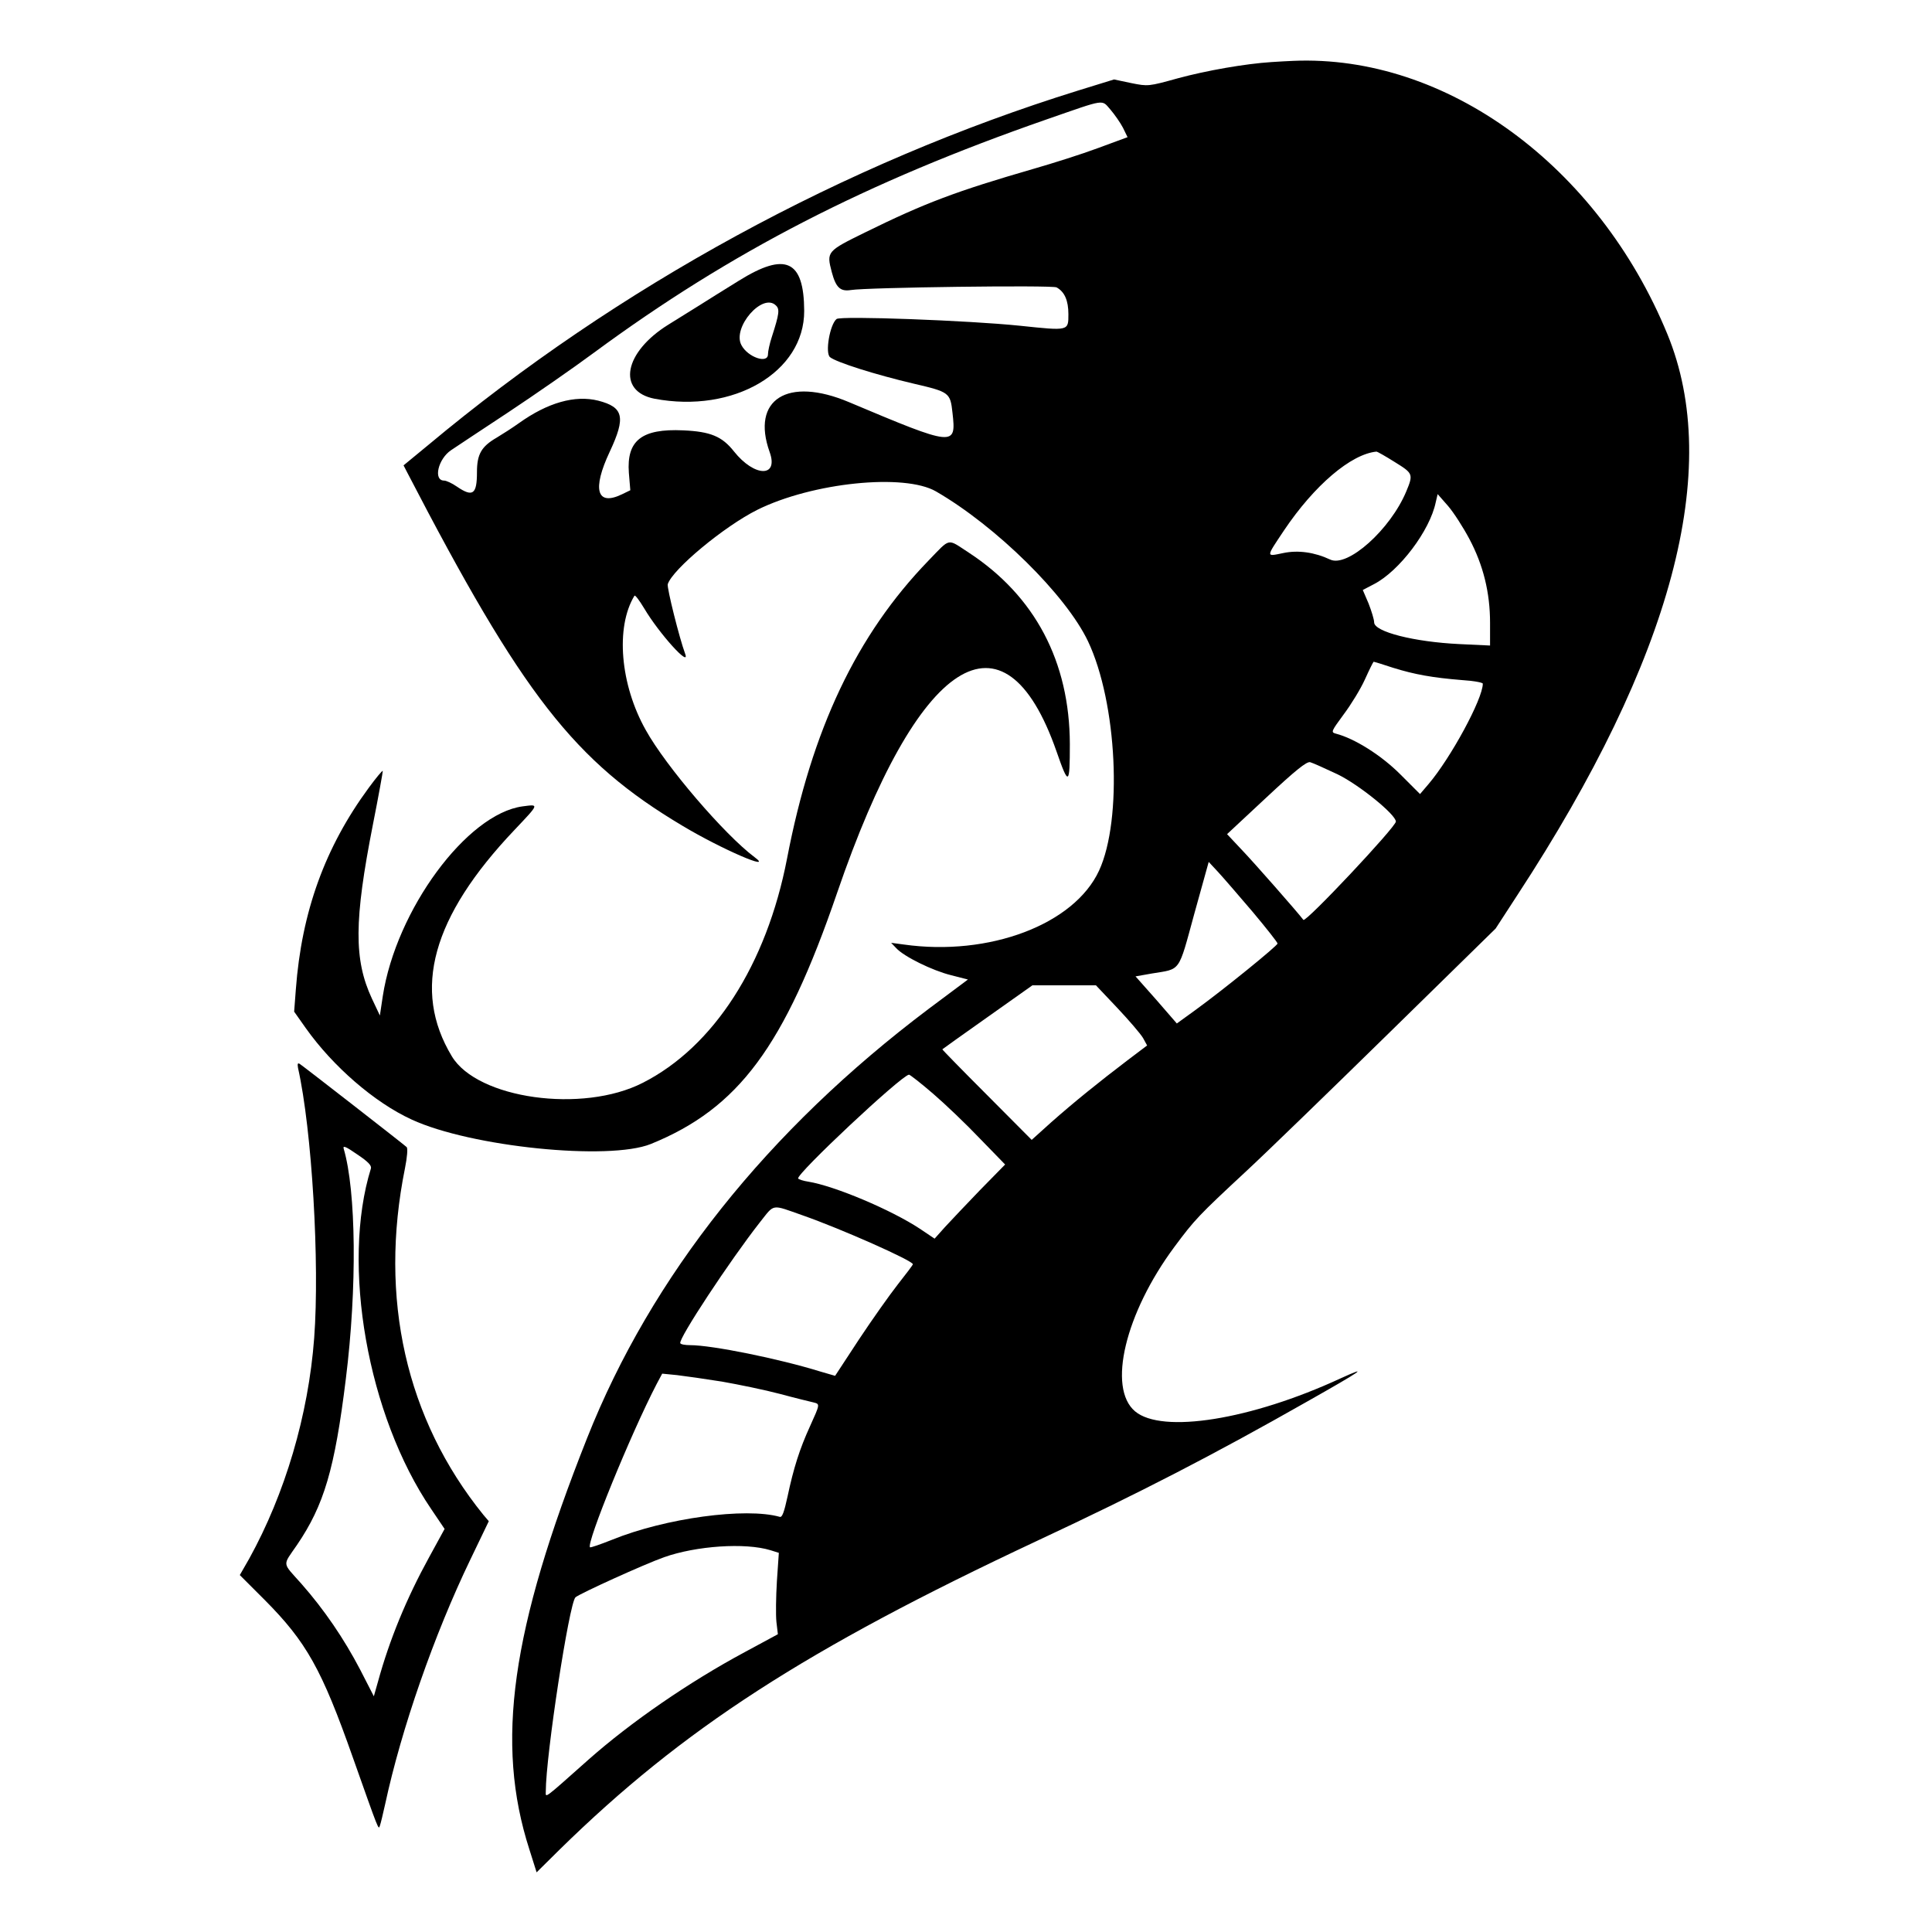
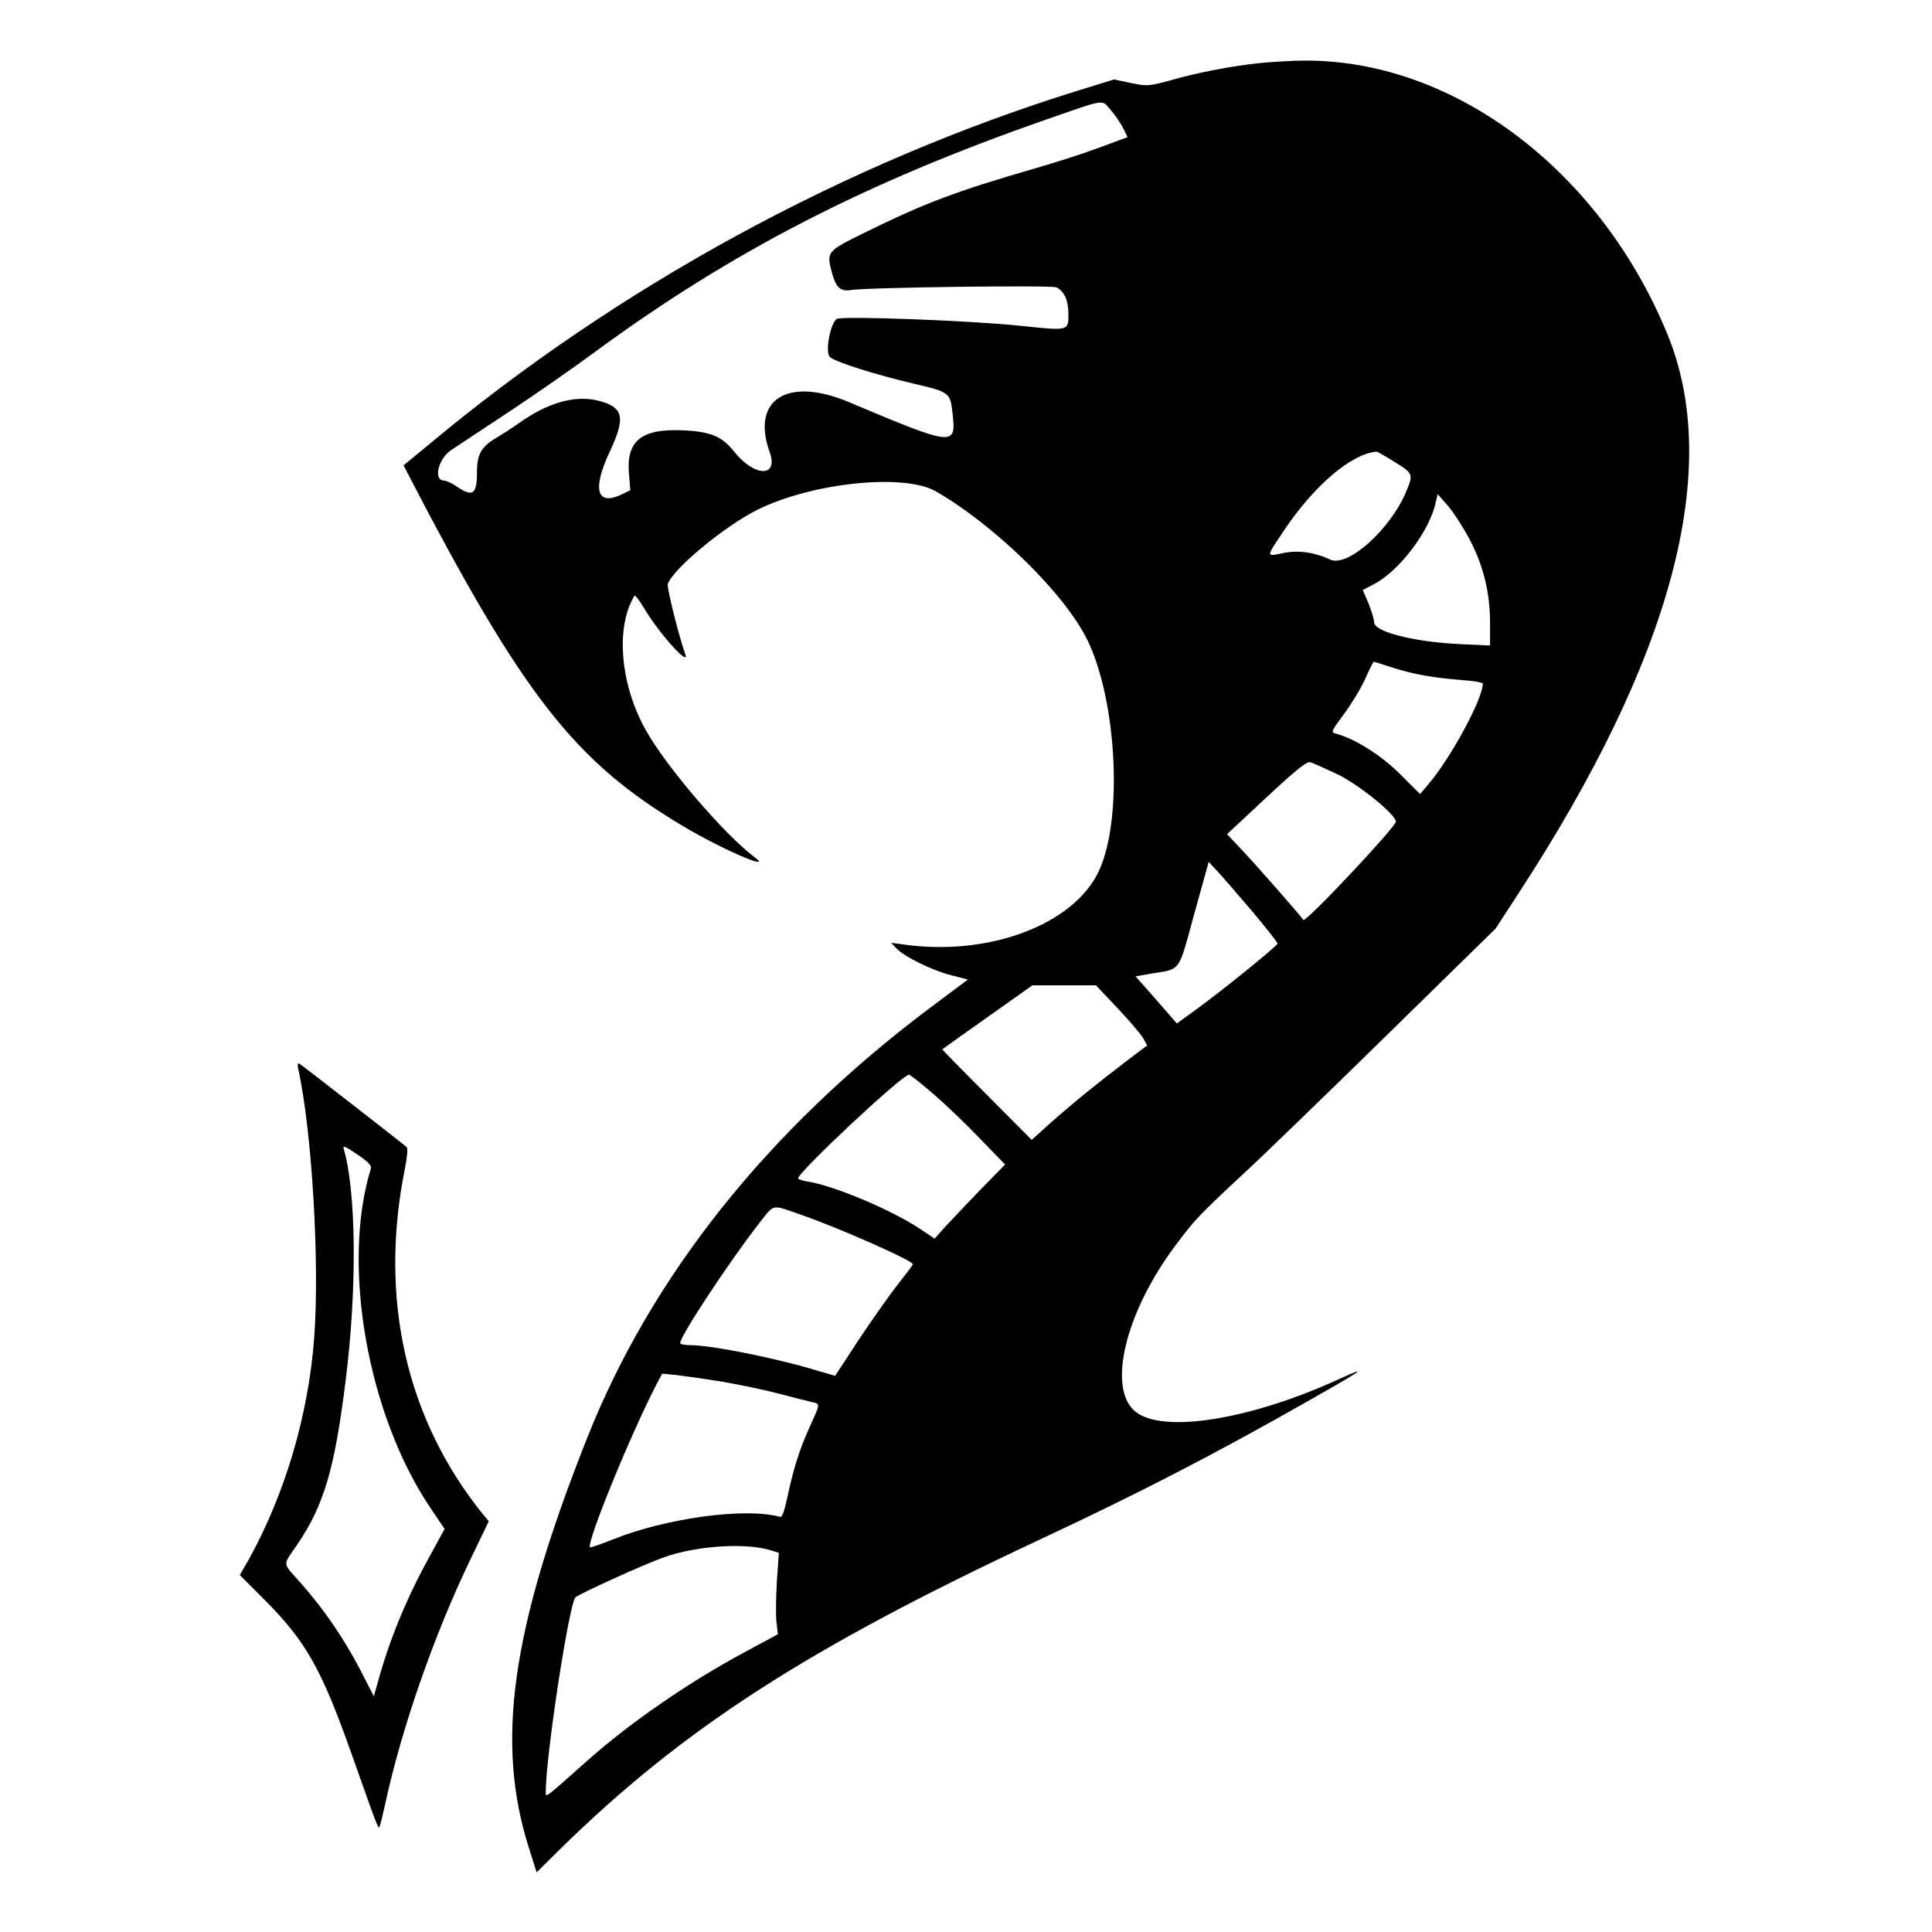
<svg xmlns="http://www.w3.org/2000/svg" version="1.0" width="800pt" height="800pt" viewBox="0 0 800 800" preserveAspectRatio="xMidYMid meet" id="svg14">
  <g transform="translate(0,800) scale(0.1,-0.1)" fill="#000000" stroke="none" id="g12">
    <path d="M5265 7743 c-109 -7 -269 -35 -387 -67 -123 -34 -124 -34 -194 -20 l-71 15 -149 -46 c-966 -300 -1906 -812 -2691 -1468 l-102 -84 15 -29 c478 -922 692 -1197 1141 -1464 162 -97 381 -191 297 -129 -124 93 -367 376 -450 526 -106 188 -126 426 -47 556 3 5 21 -20 41 -53 61 -103 192 -248 169 -187 -24 65 -76 273 -72 288 20 62 233 239 371 308 228 113 609 152 740 76 249 -144 538 -429 629 -620 121 -255 144 -738 46 -950 -103 -223 -455 -356 -809 -306 l-52 7 21 -22 c32 -35 150 -93 227 -112 l70 -18 -162 -121 c-668 -503 -1149 -1107 -1415 -1778 -315 -794 -381 -1262 -239 -1703 l30 -95 96 95 c510 500 1019 829 1977 1278 426 199 733 358 1115 575 230 130 265 154 140 97 -370 -171 -738 -230 -850 -136 -115 97 -41 406 163 681 84 113 99 129 297 313 80 74 345 331 589 570 l444 435 91 140 c641 980 850 1764 620 2322 -287 698 -917 1158 -1549 1131 -22 -1 -62 -3 -90 -5z m-666 -198 c17 -20 40 -53 51 -74 l19 -39 -122 -45 c-67 -25 -187 -63 -267 -86 -321 -93 -449 -141 -697 -263 -159 -78 -161 -80 -139 -164 17 -64 35 -82 79 -75 66 11 834 21 852 11 33 -18 49 -54 49 -111 0 -70 2 -69 -199 -48 -212 22 -745 42 -761 28 -28 -23 -48 -141 -27 -158 26 -21 186 -72 348 -110 146 -34 150 -37 159 -120 16 -141 10 -141 -429 44 -254 107 -406 11 -328 -207 38 -106 -63 -104 -148 3 -49 62 -97 82 -210 87 -172 8 -235 -42 -225 -176 l6 -72 -35 -17 c-104 -50 -124 20 -50 177 67 143 57 184 -48 211 -96 24 -209 -8 -328 -93 -25 -18 -67 -45 -92 -60 -64 -37 -82 -69 -82 -143 0 -92 -17 -105 -83 -60 -20 14 -44 25 -53 25 -46 0 -25 90 29 126 20 14 127 84 237 157 110 73 270 184 355 247 566 417 1125 705 1875 966 248 86 225 83 264 39z m1176 -1458 c76 -47 78 -50 48 -122 -66 -158 -243 -316 -315 -282 -64 30 -132 40 -194 27 -73 -15 -73 -20 3 94 125 186 277 316 383 326 3 0 37 -19 75 -43z m309 -318 c58 -109 86 -223 86 -348 l0 -94 -127 6 c-188 9 -353 51 -353 90 0 12 -11 47 -23 78 l-24 56 46 24 c105 54 232 222 256 339 l8 34 43 -49 c24 -28 63 -89 88 -136z m-316 -534 c90 -28 163 -41 285 -51 48 -3 87 -10 87 -15 0 -63 -133 -308 -225 -416 l-35 -41 -82 82 c-79 79 -189 148 -266 168 -22 6 -20 9 32 80 30 40 70 105 88 145 18 40 34 72 36 73 2 0 38 -11 80 -25z m-230 -441 c89 -43 242 -167 242 -196 0 -22 -374 -420 -383 -407 -24 32 -207 240 -254 289 l-62 66 162 151 c122 114 167 150 182 147 11 -3 62 -26 113 -50z m-350 -571 c56 -67 102 -125 102 -130 0 -9 -220 -188 -341 -276 l-76 -55 -85 98 -86 97 68 12 c121 20 108 1 175 246 l60 216 40 -43 c22 -24 86 -98 143 -165z m-562 -396 c49 -52 97 -108 107 -125 l17 -31 -82 -62 c-117 -89 -220 -172 -315 -256 l-81 -73 -186 187 c-102 102 -185 187 -184 188 2 2 86 62 188 134 l185 131 131 0 132 0 88 -93z m-762 -356 c50 -43 138 -127 194 -186 l104 -107 -104 -106 c-57 -59 -122 -128 -146 -154 l-42 -47 -61 41 c-118 78 -352 177 -462 195 -20 3 -39 9 -42 13 -10 17 428 428 459 430 4 0 49 -35 100 -79z m-539 -504 c157 -55 455 -187 455 -202 0 -3 -28 -40 -62 -83 -33 -42 -106 -145 -161 -228 l-99 -151 -62 18 c-171 53 -448 109 -538 109 -20 0 -39 3 -41 8 -10 16 208 346 329 500 63 79 45 76 179 29z m-335 -688 c68 -12 176 -34 240 -51 63 -17 125 -32 138 -35 28 -7 28 -6 -14 -99 -43 -94 -68 -173 -93 -291 -14 -64 -22 -87 -32 -84 -141 40 -474 -5 -695 -95 -48 -19 -88 -33 -91 -31 -16 16 168 468 276 676 l23 43 61 -6 c34 -4 118 -16 187 -27z m200 -698 l35 -11 -8 -117 c-4 -65 -5 -141 -2 -169 l6 -51 -137 -74 c-231 -124 -472 -290 -648 -446 -189 -168 -176 -158 -176 -131 0 148 97 781 123 804 19 16 285 137 367 166 133 47 335 61 440 29z" id="path4" />
-     <path d="M3060 6838 c-63 -39 -137 -85 -165 -103 -27 -17 -85 -53 -127 -79 -184 -114 -215 -276 -58 -307 327 -62 621 110 620 364 -1 210 -77 245 -270 125z m153 -103 c16 -15 14 -34 -17 -130 -9 -27 -16 -60 -16 -72 0 -41 -84 -12 -110 38 -39 73 88 219 143 164z" id="path6" />
-     <path d="M3844 5678 c-297 -307 -482 -697 -585 -1233 -85 -440 -304 -780 -598 -929 -249 -127 -684 -66 -790 110 -166 275 -82 578 259 937 104 110 103 107 34 98 -231 -31 -524 -429 -579 -786 l-12 -80 -33 70 c-75 161 -74 323 4 720 24 121 42 222 41 223 -2 2 -28 -29 -58 -70 -181 -246 -278 -513 -302 -835 l-7 -92 48 -68 c112 -158 284 -308 439 -379 245 -113 816 -171 990 -101 364 148 553 404 771 1039 335 978 692 1208 909 586 50 -144 55 -141 55 31 -1 341 -144 613 -419 793 -91 59 -73 63 -167 -34z" id="path8" />
    <path d="M1234 3578 c58 -258 90 -809 67 -1118 -24 -320 -121 -646 -269 -914 l-39 -68 102 -102 c174 -175 237 -287 367 -656 108 -305 105 -298 111 -280 3 8 13 49 22 90 67 311 202 700 353 1013 l76 158 -23 27 c-320 396 -433 896 -324 1435 9 45 12 82 7 87 -14 13 -428 335 -442 344 -9 6 -11 2 -8 -16z m302 -416 c-124 -398 -14 -1023 249 -1410 l56 -83 -64 -117 c-94 -171 -164 -341 -212 -516 l-17 -60 -57 111 c-67 128 -148 247 -243 355 -81 91 -79 72 -18 161 112 165 156 314 202 687 47 377 43 778 -9 954 -4 14 10 8 56 -24 45 -30 60 -46 57 -58z" id="path10" />
  </g>
</svg>